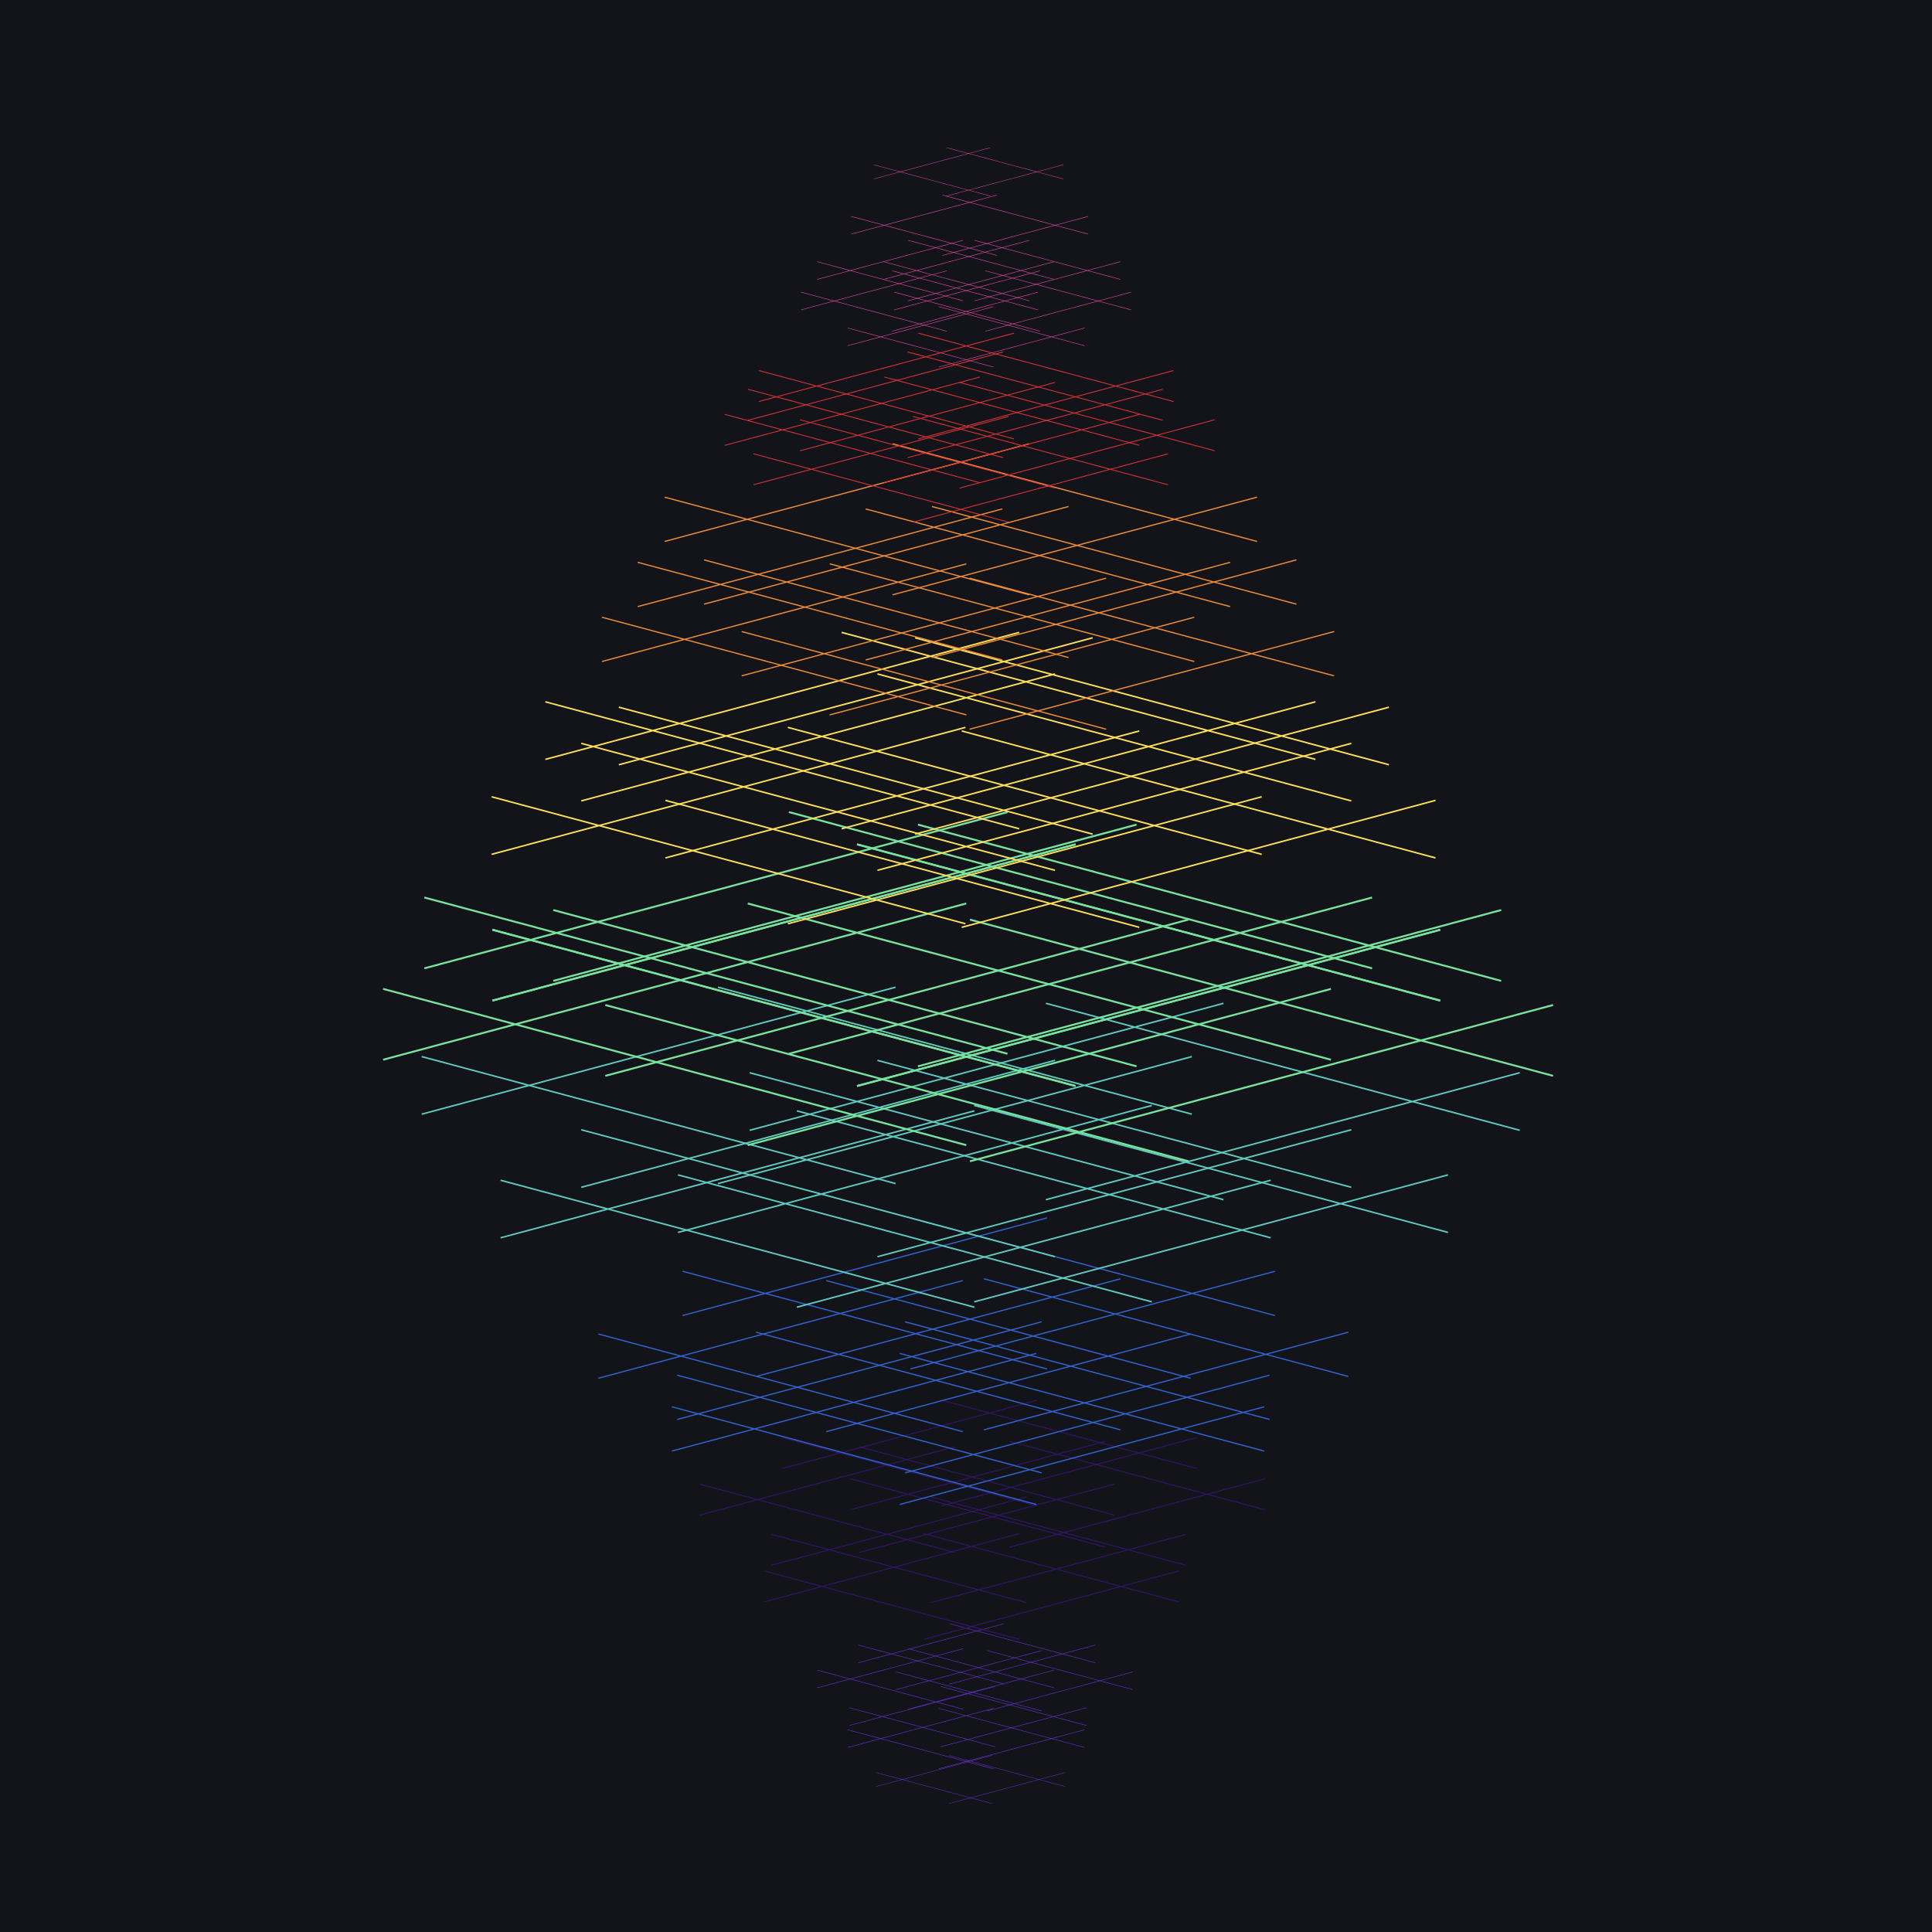
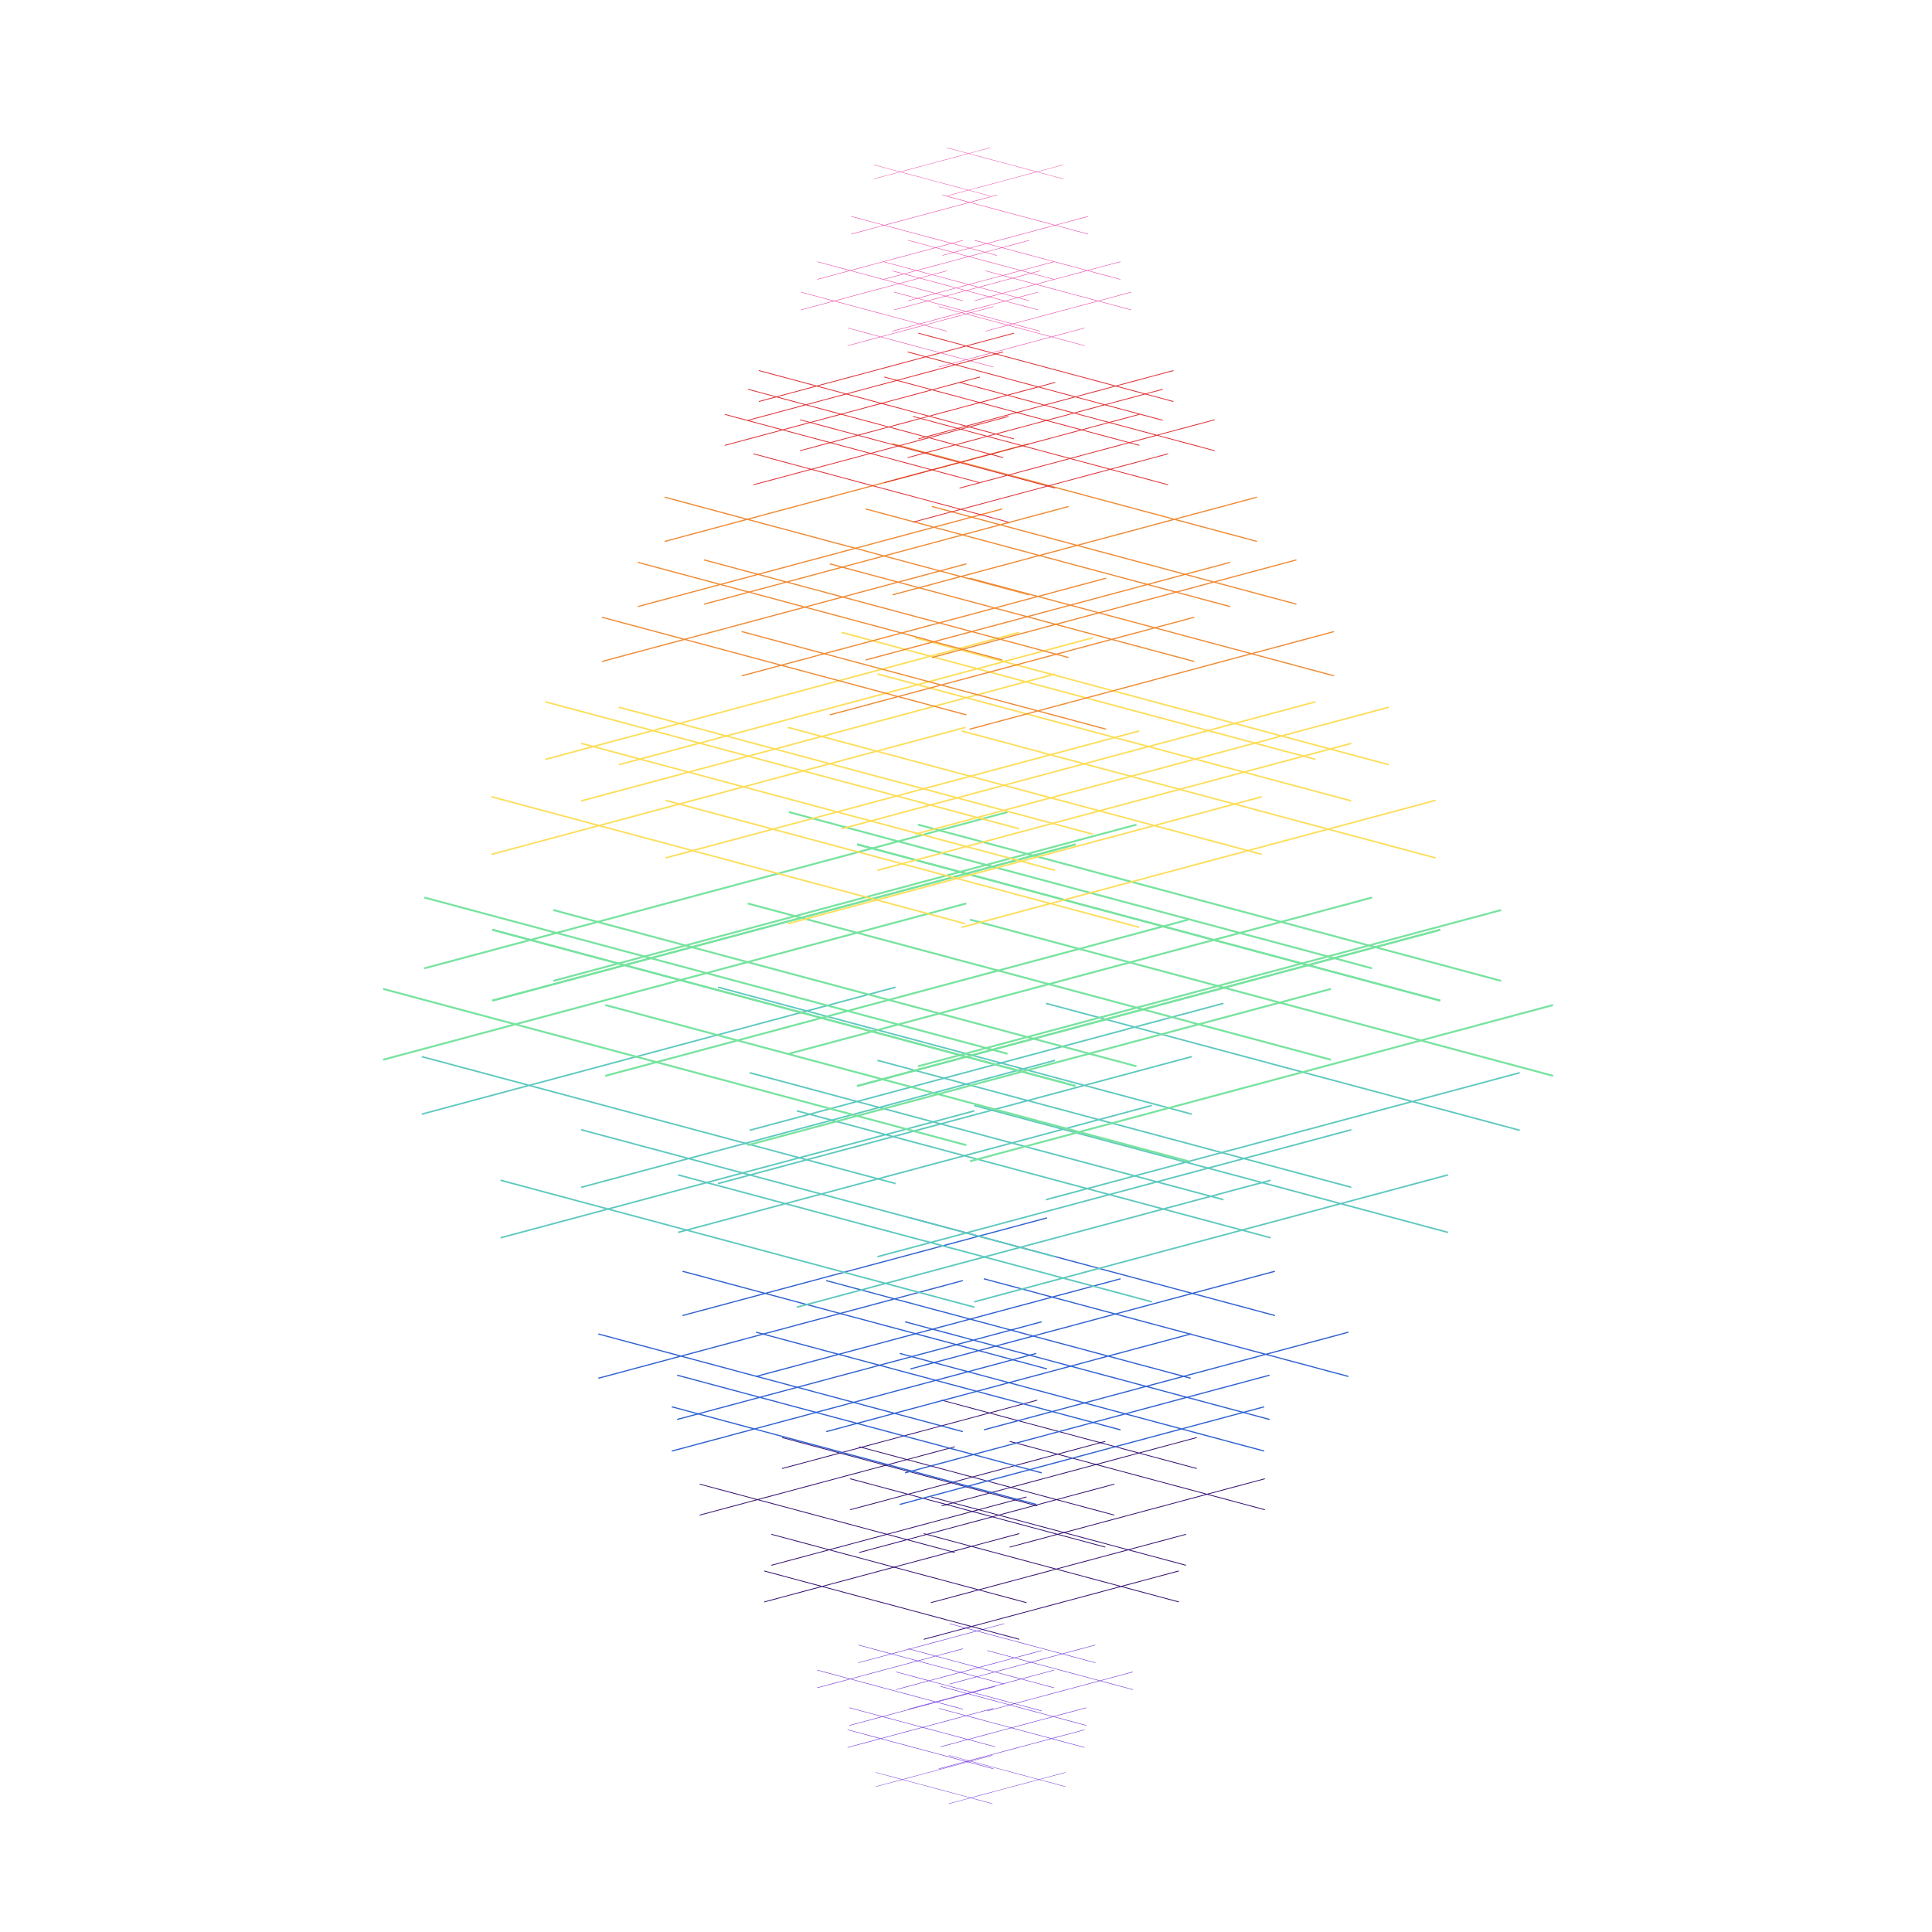
<svg xmlns="http://www.w3.org/2000/svg" width="2048" height="2048">
-   <path fill="#12141A" d="M0 0h2048v2048H0z" />
  <style>#frame-base line{vector-effect:non-scaling-stroke}@media (min-width:1500px){.scale-0-5,.scale-0-875,.scale-1-25,.scale-1-625,.scale-2{stroke-width:4px}}@media (max-width:1499px) and (min-width:1000px){.scale-0-5,.scale-0-875,.scale-1-25,.scale-1-625,.scale-2{stroke-width:3px}}@media (max-width:999px) and (min-width:600px){.scale-0-5,.scale-0-875,.scale-1-25,.scale-1-625,.scale-2{stroke-width:2px}}@media (max-width:599px){.scale-0-5,.scale-0-875,.scale-1-25,.scale-1-625,.scale-2{stroke-width:1px}}</style>
  <defs>
    <g id="frame-base">
      <path d="M.984 84.836 310.081 2.014M.984 47.29l309.097 82.821M503.34 84.836 194.243 2.014M503.34 47.289l-309.096 82.822" vector-effect="non-scaling-stroke" />
    </g>
  </defs>
  <g id="frame-9" class="draggable-frame" data-color="#6C31D7" data-scale=".4" transform="translate(928 1859.95)">
    <use stroke="#6C31D7" class="scale-0-5" href="#frame-base" transform="scale(.4)" />
  </g>
  <g class="draggable-frame" data-color="#6C31D7" data-scale=".5" transform="translate(898 1809.95)">
    <use stroke="#6C31D7" class="scale-0-5" href="#frame-base" transform="scale(.5)" />
  </g>
  <g id="frame-10" class="draggable-frame" data-color="#6C31D7" data-scale=".5" transform="translate(909.397 1720.147)">
    <use stroke="#6C31D7" class="scale-0-5" href="#frame-base" transform="scale(.5)" />
  </g>
  <g id="frame-11" class="draggable-frame" data-color="#6C31D7" data-scale=".5" transform="translate(899.9 1786.628)">
    <use stroke="#6C31D7" class="scale-0-5" href="#frame-base" transform="scale(.5)" />
  </g>
  <g id="frame-12" class="draggable-frame" data-color="#6C31D7" data-scale=".5" transform="translate(865.709 1746.74)">
    <use stroke="#6C31D7" class="scale-0-5" href="#frame-base" transform="scale(.5)" />
  </g>
  <g id="frame-13" class="draggable-frame" data-color="#6C31D7" data-scale=".5" transform="translate(949.286 1748.639)">
    <use stroke="#6C31D7" class="scale-0-5" href="#frame-base" transform="scale(.5)" />
  </g>
  <g id="frame-8" class="draggable-frame" data-color="#371471" data-scale=".875" transform="translate(809.198 1623.9)">
    <use stroke="#371471" class="scale-0-875" href="#frame-base" transform="scale(.875)" />
  </g>
  <g id="frame-14" class="draggable-frame" data-color="#371471" data-scale=".875" transform="translate(828.193 1482.468)">
    <use stroke="#371471" class="scale-0-875" href="#frame-base" transform="scale(.875)" />
  </g>
  <g id="frame-15" class="draggable-frame" data-color="#371471" data-scale=".875" transform="translate(816.796 1585.04)">
    <use stroke="#371471" class="scale-0-875" href="#frame-base" transform="scale(.875)" />
  </g>
  <g id="frame-16" class="draggable-frame" data-color="#371471" data-scale=".875" transform="translate(900.373 1526.156)">
    <use stroke="#371471" class="scale-0-875" href="#frame-base" transform="scale(.875)" />
  </g>
  <g id="frame-17" class="draggable-frame" data-color="#371471" data-scale=".875" transform="translate(740.817 1531.855)">
    <use stroke="#371471" class="scale-0-875" href="#frame-base" transform="scale(.875)" />
  </g>
  <g id="frame-7" class="draggable-frame" data-color="#3263D0" data-scale="1.25" transform="translate(710.9 1432.152)">
    <use stroke="#3263D0" class="scale-1-25" href="#frame-base" transform="scale(1.25)" />
  </g>
  <g id="frame-18" class="draggable-frame" data-color="#3263D0" data-scale="1.25" transform="translate(716.598 1398.647)">
    <use stroke="#3263D0" class="scale-1-25" href="#frame-base" transform="scale(1.25)" />
  </g>
  <g id="frame-19" class="draggable-frame" data-color="#3263D0" data-scale="1.25" transform="translate(722.296 1288.478)">
    <use stroke="#3263D0" class="scale-1-25" href="#frame-base" transform="scale(1.25)" />
  </g>
  <g id="frame-20" class="draggable-frame" data-color="#3263D0" data-scale="1.25" transform="translate(800.175 1353.06)">
    <use stroke="#3263D0" class="scale-1-25" href="#frame-base" transform="scale(1.25)" />
  </g>
  <g id="frame-21" class="draggable-frame" data-color="#3263D0" data-scale="1.25" transform="translate(633.021 1354.96)">
    <use stroke="#3263D0" class="scale-1-25" href="#frame-base" transform="scale(1.25)" />
  </g>
  <g id="frame-6" class="draggable-frame" data-color="#5FC9BF" data-scale="1.625" transform="translate(614.5 1120.738)">
    <use stroke="#5FC9BF" class="scale-1-625" href="#frame-base" transform="scale(1.625)" />
  </g>
  <g id="frame-22" class="draggable-frame" data-color="#5FC9BF" data-scale="1.625" transform="translate(793.05 1060.297)">
    <use stroke="#5FC9BF" class="scale-1-625" href="#frame-base" transform="scale(1.625)" />
  </g>
  <g id="frame-23" class="draggable-frame" data-color="#5FC9BF" data-scale="1.625" transform="translate(445.447 1043.202)">
    <use stroke="#5FC9BF" class="scale-1-625" href="#frame-base" transform="scale(1.625)" />
  </g>
  <g id="frame-24" class="draggable-frame" data-color="#5FC9BF" data-scale="1.625" transform="translate(717.071 1168.567)">
    <use stroke="#5FC9BF" class="scale-1-625" href="#frame-base" transform="scale(1.625)" />
  </g>
  <g id="frame-25" class="draggable-frame" data-color="#5FC9BF" data-scale="1.625" transform="translate(529.024 1174.266)">
    <use stroke="#5FC9BF" class="scale-1-625" href="#frame-base" transform="scale(1.625)" />
  </g>
  <g id="frame-5" class="draggable-frame" data-color="#77E39F" data-scale="2" transform="translate(520 891)">
    <use stroke="#77E39F" class="scale-2" href="#frame-base" transform="scale(2)" />
  </g>
  <g id="frame-26" class="draggable-frame" data-color="#77E39F" data-scale="2" transform="translate(520 891)">
    <use stroke="#77E39F" class="scale-2" href="#frame-base" transform="scale(2)" />
  </g>
  <g id="frame-27" class="draggable-frame" data-color="#77E39F" data-scale="2" transform="translate(584.582 870.106)">
    <use stroke="#77E39F" class="scale-2" href="#frame-base" transform="scale(2)" />
  </g>
  <g id="frame-28" class="draggable-frame" data-color="#77E39F" data-scale="2" transform="translate(639.667 970.778)">
    <use stroke="#77E39F" class="scale-2" href="#frame-base" transform="scale(2)" />
  </g>
  <g id="frame-29" class="draggable-frame" data-color="#77E39F" data-scale="2" transform="translate(404.132 953.683)">
    <use stroke="#77E39F" class="scale-2" href="#frame-base" transform="scale(2)" />
  </g>
  <g id="frame-30" class="draggable-frame" data-color="#77E39F" data-scale="2" transform="translate(447.82 856.81)">
    <use stroke="#77E39F" class="scale-2" href="#frame-base" transform="scale(2)" />
  </g>
  <g id="frame-4" class="draggable-frame" data-color="#FCDE5B" data-scale="1.625" transform="translate(614.5 711.138)">
    <use stroke="#FCDE5B" class="scale-1-625" href="#frame-base" transform="scale(1.625)" />
  </g>
  <g id="frame-31" class="draggable-frame" data-color="#FCDE5B" data-scale="1.625" transform="translate(519.526 767.779)">
    <use stroke="#FCDE5B" class="scale-1-625" href="#frame-base" transform="scale(1.625)" />
  </g>
  <g id="frame-32" class="draggable-frame" data-color="#FCDE5B" data-scale="1.625" transform="translate(654.389 672.805)">
    <use stroke="#FCDE5B" class="scale-1-625" href="#frame-base" transform="scale(1.625)" />
  </g>
  <g id="frame-33" class="draggable-frame" data-color="#FCDE5B" data-scale="1.625" transform="translate(576.51 667.107)">
    <use stroke="#FCDE5B" class="scale-1-625" href="#frame-base" transform="scale(1.625)" />
  </g>
  <g id="frame-34" class="draggable-frame" data-color="#FCDE5B" data-scale="1.625" transform="translate(703.775 771.578)">
    <use stroke="#FCDE5B" class="scale-1-625" href="#frame-base" transform="scale(1.625)" />
  </g>
  <g id="frame-3" class="draggable-frame" data-color="#EF8C37" data-scale="1.25" transform="translate(674.81 536.973)">
    <use stroke="#EF8C37" class="scale-1-25" href="#frame-base" transform="scale(1.25)" />
  </g>
  <g id="frame-35" class="draggable-frame" data-color="#EF8C37" data-scale="1.25" transform="translate(745.09 534.388)">
    <use stroke="#EF8C37" class="scale-1-25" href="#frame-base" transform="scale(1.25)" />
  </g>
  <g id="frame-36" class="draggable-frame" data-color="#EF8C37" data-scale="1.25" transform="translate(703.302 467.907)">
    <use stroke="#EF8C37" class="scale-1-25" href="#frame-base" transform="scale(1.25)" />
  </g>
  <g id="frame-37" class="draggable-frame" data-color="#EF8C37" data-scale="1.25" transform="translate(784.979 610.367)">
    <use stroke="#EF8C37" class="scale-1-25" href="#frame-base" transform="scale(1.25)" />
  </g>
  <g id="frame-38" class="draggable-frame" data-color="#EF8C37" data-scale="1.25" transform="translate(636.82 595.171)">
    <use stroke="#EF8C37" class="scale-1-25" href="#frame-base" transform="scale(1.25)" />
  </g>
  <g id="frame-2" class="draggable-frame" data-color="#DE3237" data-scale=".875" transform="translate(803.5 351.413)">
    <use stroke="#DE3237" class="scale-0-875" href="#frame-base" transform="scale(.875)" />
  </g>
  <g id="frame-39" class="draggable-frame" data-color="#DE3237" data-scale=".875" transform="translate(792.103 371.278)">
    <use stroke="#DE3237" class="scale-0-875" href="#frame-base" transform="scale(.875)" />
  </g>
  <g id="frame-40" class="draggable-frame" data-color="#DE3237" data-scale=".875" transform="translate(847.188 403.57)">
    <use stroke="#DE3237" class="scale-0-875" href="#frame-base" transform="scale(.875)" />
  </g>
  <g id="frame-41" class="draggable-frame" data-color="#DE3237" data-scale=".875" transform="translate(767.41 397.87)">
    <use stroke="#DE3237" class="scale-0-875" href="#frame-base" transform="scale(.875)" />
  </g>
  <g id="frame-42" class="draggable-frame" data-color="#DE3237" data-scale=".875" transform="translate(797.802 439.66)">
    <use stroke="#DE3237" class="scale-0-875" href="#frame-base" transform="scale(.875)" />
  </g>
  <g id="frame-1" class="draggable-frame" data-color="#E84AA9" data-scale=".4" transform="translate(925.799 155.74)">
    <use stroke="#E84AA9" class="scale-0-5" href="#frame-base" transform="scale(.4)" />
  </g>
  <g class="draggable-frame" data-color="#E84AA9" data-scale=".5" transform="translate(901.799 205.74)">
    <use stroke="#E84AA9" class="scale-0-5" href="#frame-base" transform="scale(.5)" />
  </g>
  <g id="frame-43" class="draggable-frame" data-color="#E84AA9" data-scale=".5" transform="translate(935.99 253.755)">
    <use stroke="#E84AA9" class="scale-0-5" href="#frame-base" transform="scale(.5)" />
  </g>
  <g id="frame-44" class="draggable-frame" data-color="#E84AA9" data-scale=".5" transform="translate(898 324.036)">
    <use stroke="#E84AA9" class="scale-0-5" href="#frame-base" transform="scale(.5)" />
  </g>
  <g id="frame-45" class="draggable-frame" data-color="#E84AA9" data-scale=".5" transform="translate(947.386 286.047)">
    <use stroke="#E84AA9" class="scale-0-5" href="#frame-base" transform="scale(.5)" />
  </g>
  <g id="frame-46" class="draggable-frame" data-color="#E84AA9" data-scale=".5" transform="translate(848.614 286.047)">
    <use stroke="#E84AA9" class="scale-0-5" href="#frame-base" transform="scale(.5)" />
  </g>
  <g id="frame-47" class="draggable-frame" data-color="#E84AA9" data-scale=".5" transform="translate(865.709 253.756)">
    <use stroke="#E84AA9" class="scale-0-5" href="#frame-base" transform="scale(.5)" />
  </g>
  <script>// Optional: Add JavaScript to dynamically adjust stroke width based on the SVG's current size
    function updateStrokeWidths() {
      const svgWidth = document.querySelector('svg').getBoundingClientRect().width;
      const lines = document.querySelectorAll('#frame-base line');
      let strokeWidth;
      
      if (svgWidth &gt; 1500) {
        strokeWidth = 4;
      } else if (svgWidth &gt; 1000) {
        strokeWidth = 3;
      } else if (svgWidth &gt; 600) {
        strokeWidth = 2;
      } else {
        strokeWidth = 1;
      }
      
      document.documentElement.style.setProperty('--stroke-width', strokeWidth + 'px');
    }
    
    // Uncomment the following lines if you want to use JavaScript for dynamic updates
    // window.addEventListener('resize', updateStrokeWidths);
    // document.addEventListener('DOMContentLoaded', updateStrokeWidths);</script>
</svg>